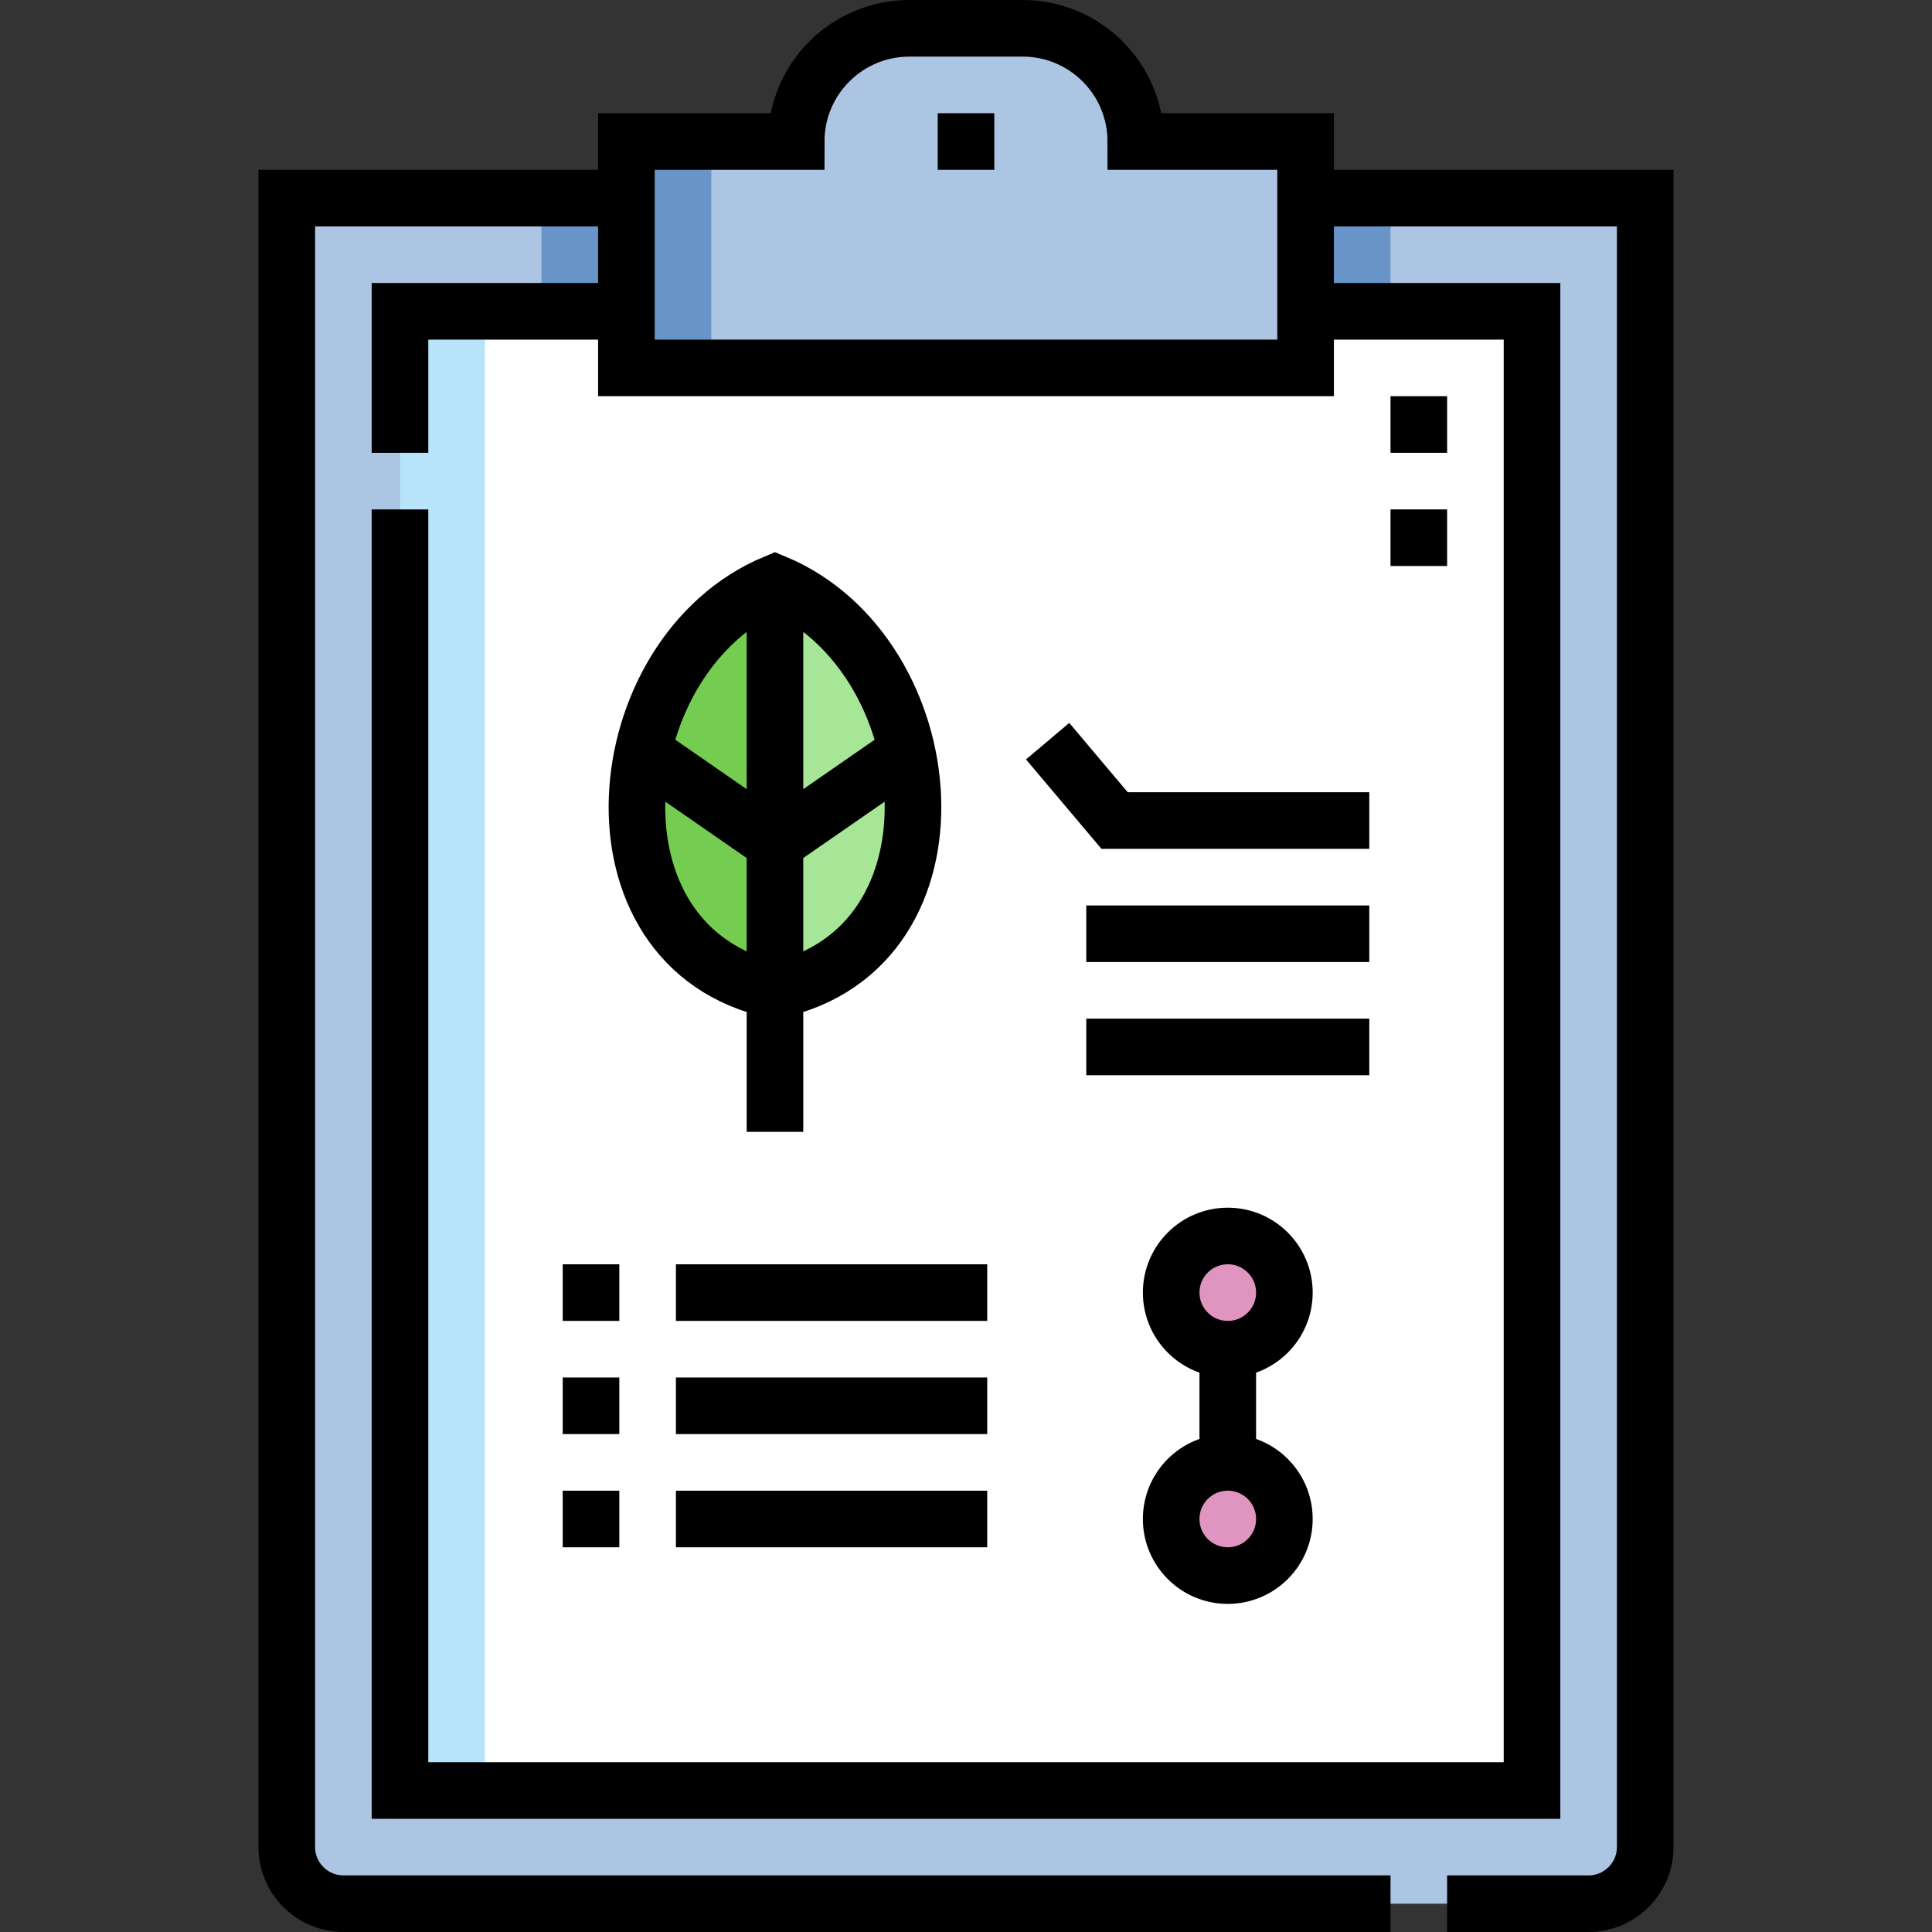
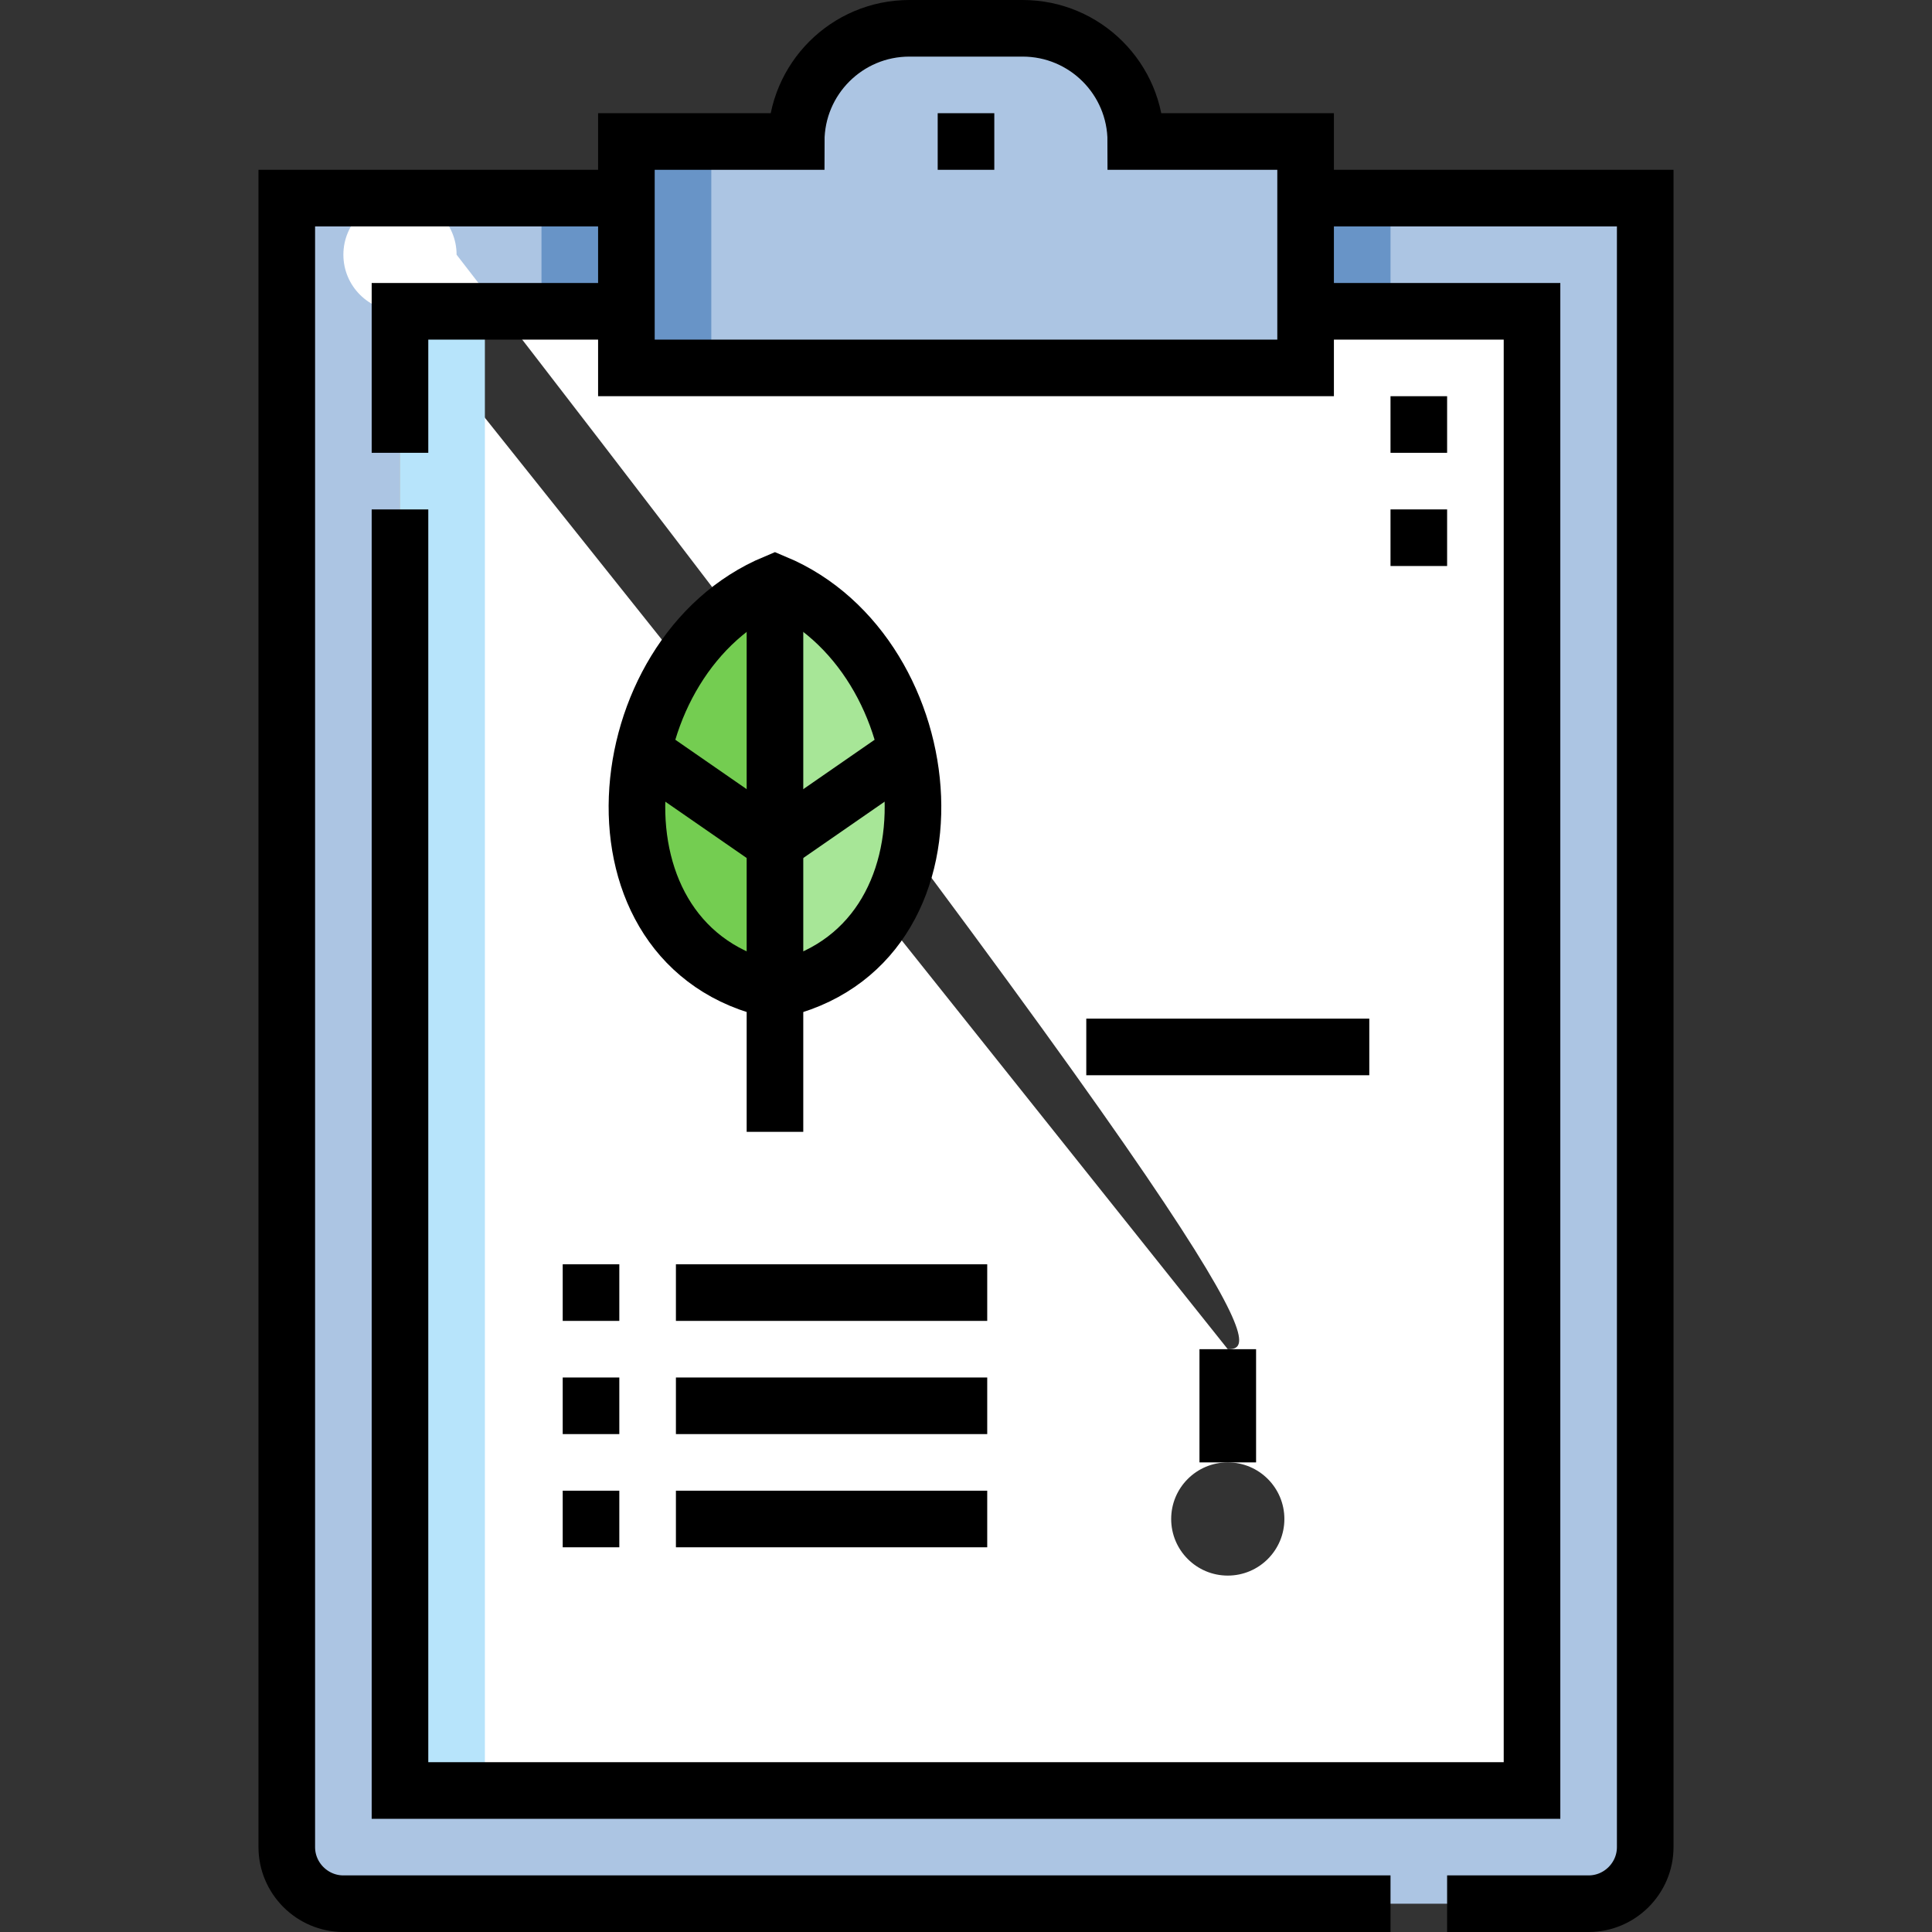
<svg xmlns="http://www.w3.org/2000/svg" version="1.1" id="Capa_1" x="0px" y="0px" viewBox="0 0 512 512" style="enable-background:new 0 0 512 512;" xml:space="preserve" width="512" height="512">
  <rect x="0" y="0" width="512" height="512" fill="#333333" stroke="none" />
  <g>
    <g>
      <path style="fill-rule:evenodd;clip-rule:evenodd;fill:#ACC5E3;" d="M106,474.5v-392h60.001v-30H76v437c0,8.25,6.753,15,14.999,15&#10;&#09;&#09;&#09;H421c8.247,0,15-6.752,15-15v-437l-90.001,0v30l60.001,0l-0.001,392H106z" />
      <path style="fill-rule:evenodd;clip-rule:evenodd;fill:#6894C7;" d="M143.501,82.499h22.5v-30h-22.5V82.499L143.501,82.499z&#10;&#09;&#09;&#09; M368.499,52.5h-22.5v30h22.5V52.5z" />
-       <path style="fill-rule:evenodd;clip-rule:evenodd;fill:#FFFFFF;" d="M106,82.499v392h300l0.001-392l-60.001,0v15H166.001v-15H106&#10;&#09;&#09;&#09;L106,82.499z M325.374,357.55c-8.284,0-15-6.715-15-15c0-8.284,6.716-15,15-15c8.284,0,15,6.716,15,15&#10;&#09;&#09;&#09;C340.375,350.834,333.659,357.55,325.374,357.55L325.374,357.55z M325.374,387.549c8.284,0,15,6.716,15,15c0,8.284-6.716,15-15,15&#10;&#09;&#09;&#09;c-8.284,0-15-6.716-15-15C310.374,394.265,317.09,387.549,325.374,387.549L325.374,387.549z M205.375,262.45&#10;&#09;&#09;&#09;c-52.322-11.157-45.09-89.17,0-108C250.465,173.28,257.697,251.293,205.375,262.45z" />
-       <path style="fill-rule:evenodd;clip-rule:evenodd;fill:#DF95C0;" d="M325.374,387.549c-8.284,0-15,6.716-15,15&#10;&#09;&#09;&#09;c0,8.284,6.716,15,15,15c8.284,0,15-6.716,15-15C340.375,394.265,333.659,387.549,325.374,387.549L325.374,387.549z&#10;&#09;&#09;&#09; M325.374,327.55c-8.284,0-15,6.716-15,15c0,8.284,6.716,15,15,15c8.284,0,15-6.715,15-15&#10;&#09;&#09;&#09;C340.375,334.266,333.659,327.55,325.374,327.55z" />
+       <path style="fill-rule:evenodd;clip-rule:evenodd;fill:#FFFFFF;" d="M106,82.499v392h300l0.001-392l-60.001,0v15H166.001v-15H106&#10;&#09;&#09;&#09;L106,82.499z c-8.284,0-15-6.715-15-15c0-8.284,6.716-15,15-15c8.284,0,15,6.716,15,15&#10;&#09;&#09;&#09;C340.375,350.834,333.659,357.55,325.374,357.55L325.374,357.55z M325.374,387.549c8.284,0,15,6.716,15,15c0,8.284-6.716,15-15,15&#10;&#09;&#09;&#09;c-8.284,0-15-6.716-15-15C310.374,394.265,317.09,387.549,325.374,387.549L325.374,387.549z M205.375,262.45&#10;&#09;&#09;&#09;c-52.322-11.157-45.09-89.17,0-108C250.465,173.28,257.697,251.293,205.375,262.45z" />
      <path style="fill-rule:evenodd;clip-rule:evenodd;fill:#ACC5E3;" d="M166.001,97.5h179.998v-60H301c0-16.569-13.431-30-30-30h-30&#10;&#09;&#09;&#09;c-16.568,0-30,13.431-30,30h-44.999V97.5z" />
      <path style="fill-rule:evenodd;clip-rule:evenodd;fill:#74CD51;" d="M205.375,154.45c-45.09,18.83-52.322,96.843,0,108V154.45z" />
      <path style="fill-rule:evenodd;clip-rule:evenodd;fill:#A7E697;" d="M205.375,154.45v108&#10;&#09;&#09;&#09;C257.697,251.293,250.465,173.28,205.375,154.45z" />
      <rect x="166.001" y="37.5" style="fill-rule:evenodd;clip-rule:evenodd;fill:#6894C7;" width="22.5" height="60" />
      <rect x="106" y="82.499" style="fill-rule:evenodd;clip-rule:evenodd;fill:#B7E4FB;" width="22.5" height="392" />
    </g>
    <g>
      <path style="fill-rule:evenodd;clip-rule:evenodd;fill:none;stroke:#000000;stroke-width:15;stroke-miterlimit:22.926;" d="&#10;&#09;&#09;&#09;M345.999,52.5l90.001,0v437c0,8.247-6.752,15-15,15h-37.5 M368.5,504.5H90.999c-8.246,0-14.999-6.75-14.999-15v-437h90.001&#10;&#09;&#09;&#09; M166.001,82.499H106v37.5 M106,134.999v339.5h300l0.001-392l-60.001,0" />
      <path style="fill-rule:evenodd;clip-rule:evenodd;fill:none;stroke:#000000;stroke-width:15;stroke-miterlimit:22.926;" d="&#10;&#09;&#09;&#09;M241,7.5h30c16.569,0,30,13.431,30,30h44.999v60H166.001v-60H211C211,20.931,224.432,7.5,241,7.5z" />
      <path style="fill-rule:evenodd;clip-rule:evenodd;fill:none;stroke:#000000;stroke-width:15;stroke-miterlimit:22.926;" d="&#10;&#09;&#09;&#09;M376,119.999v-15 M376,149.999v-15" />
      <line style="fill-rule:evenodd;clip-rule:evenodd;fill:none;stroke:#000000;stroke-width:15;stroke-miterlimit:22.926;" x1="248.5" y1="37.5" x2="263.5" y2="37.5" />
      <path style="fill-rule:evenodd;clip-rule:evenodd;fill:none;stroke:#000000;stroke-width:15;stroke-miterlimit:22.926;" d="&#10;&#09;&#09;&#09;M164.125,342.55h-15 M164.125,402.549h-15 M261.625,402.549h-82.5 M164.125,372.55h-15 M261.625,372.55h-82.5 M261.625,342.55&#10;&#09;&#09;&#09;h-82.5" />
      <path style="fill-rule:evenodd;clip-rule:evenodd;fill:none;stroke:#000000;stroke-width:15;stroke-miterlimit:22.926;" d="&#10;&#09;&#09;&#09;M205.375,262.45c-52.322-11.157-45.09-89.17,0-108C250.465,173.28,257.697,251.293,205.375,262.45z" />
      <line style="fill-rule:evenodd;clip-rule:evenodd;fill:none;stroke:#000000;stroke-width:15;stroke-miterlimit:22.926;" x1="205.375" y1="299.95" x2="205.375" y2="154.45" />
      <path style="fill-rule:evenodd;clip-rule:evenodd;fill:none;stroke:#000000;stroke-width:15;stroke-miterlimit:22.926;" d="&#10;&#09;&#09;&#09;M205.375,223.45l-33.681-23.32 M205.375,223.45l33.681-23.32" />
-       <path style="fill-rule:evenodd;clip-rule:evenodd;fill:none;stroke:#000000;stroke-width:15;stroke-miterlimit:22.926;" d="&#10;&#09;&#09;&#09;M362.875,247.451h-75 M362.875,217.451h-67.5l-17.744-21.036" />
      <line style="fill-rule:evenodd;clip-rule:evenodd;fill:none;stroke:#000000;stroke-width:15;stroke-miterlimit:22.926;" x1="362.875" y1="277.45" x2="287.874" y2="277.45" />
-       <path style="fill-rule:evenodd;clip-rule:evenodd;fill:none;stroke:#000000;stroke-width:15;stroke-miterlimit:22.926;" d="&#10;&#09;&#09;&#09;M325.374,327.55c8.284,0,15,6.716,15,15c0,8.284-6.716,15-15,15c-8.284,0-15-6.715-15-15&#10;&#09;&#09;&#09;C310.374,334.266,317.09,327.55,325.374,327.55L325.374,327.55z M325.374,387.549c8.284,0,15,6.716,15,15c0,8.284-6.716,15-15,15&#10;&#09;&#09;&#09;c-8.284,0-15-6.716-15-15C310.374,394.265,317.09,387.549,325.374,387.549z" />
      <line style="fill-rule:evenodd;clip-rule:evenodd;fill:none;stroke:#000000;stroke-width:15;stroke-miterlimit:22.926;" x1="325.374" y1="357.55" x2="325.374" y2="387.549" />
    </g>
  </g>
</svg>